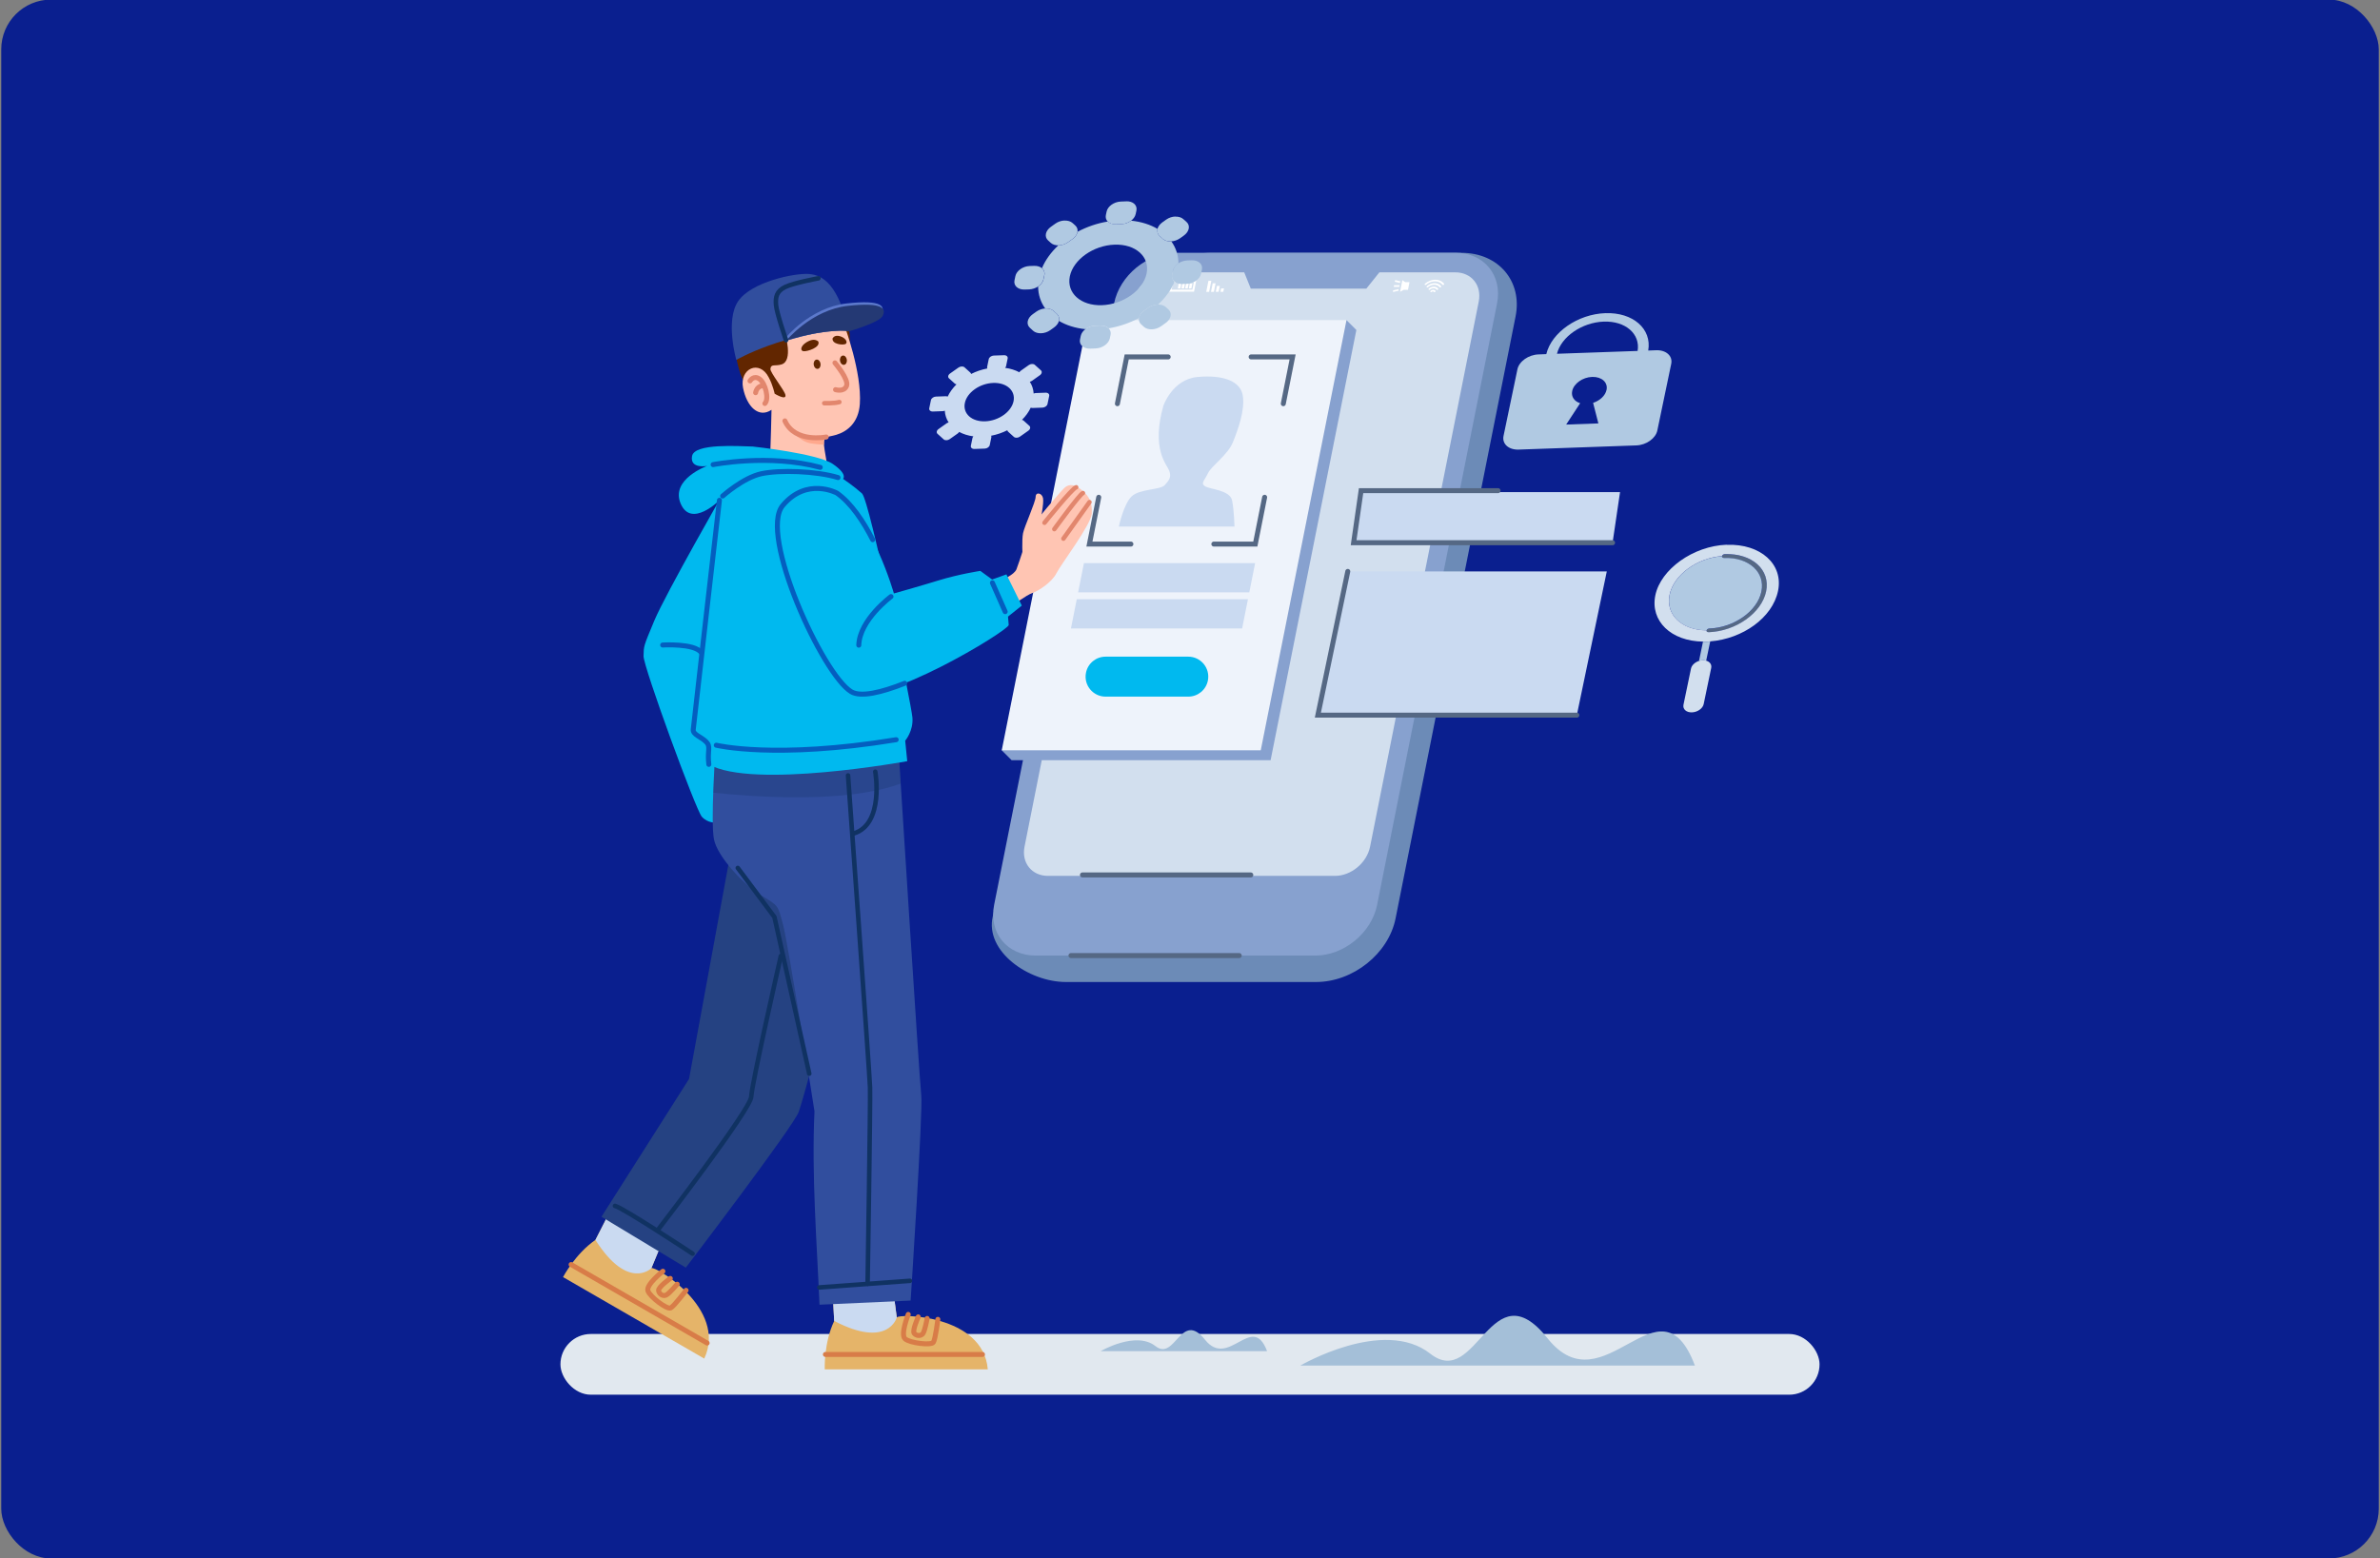
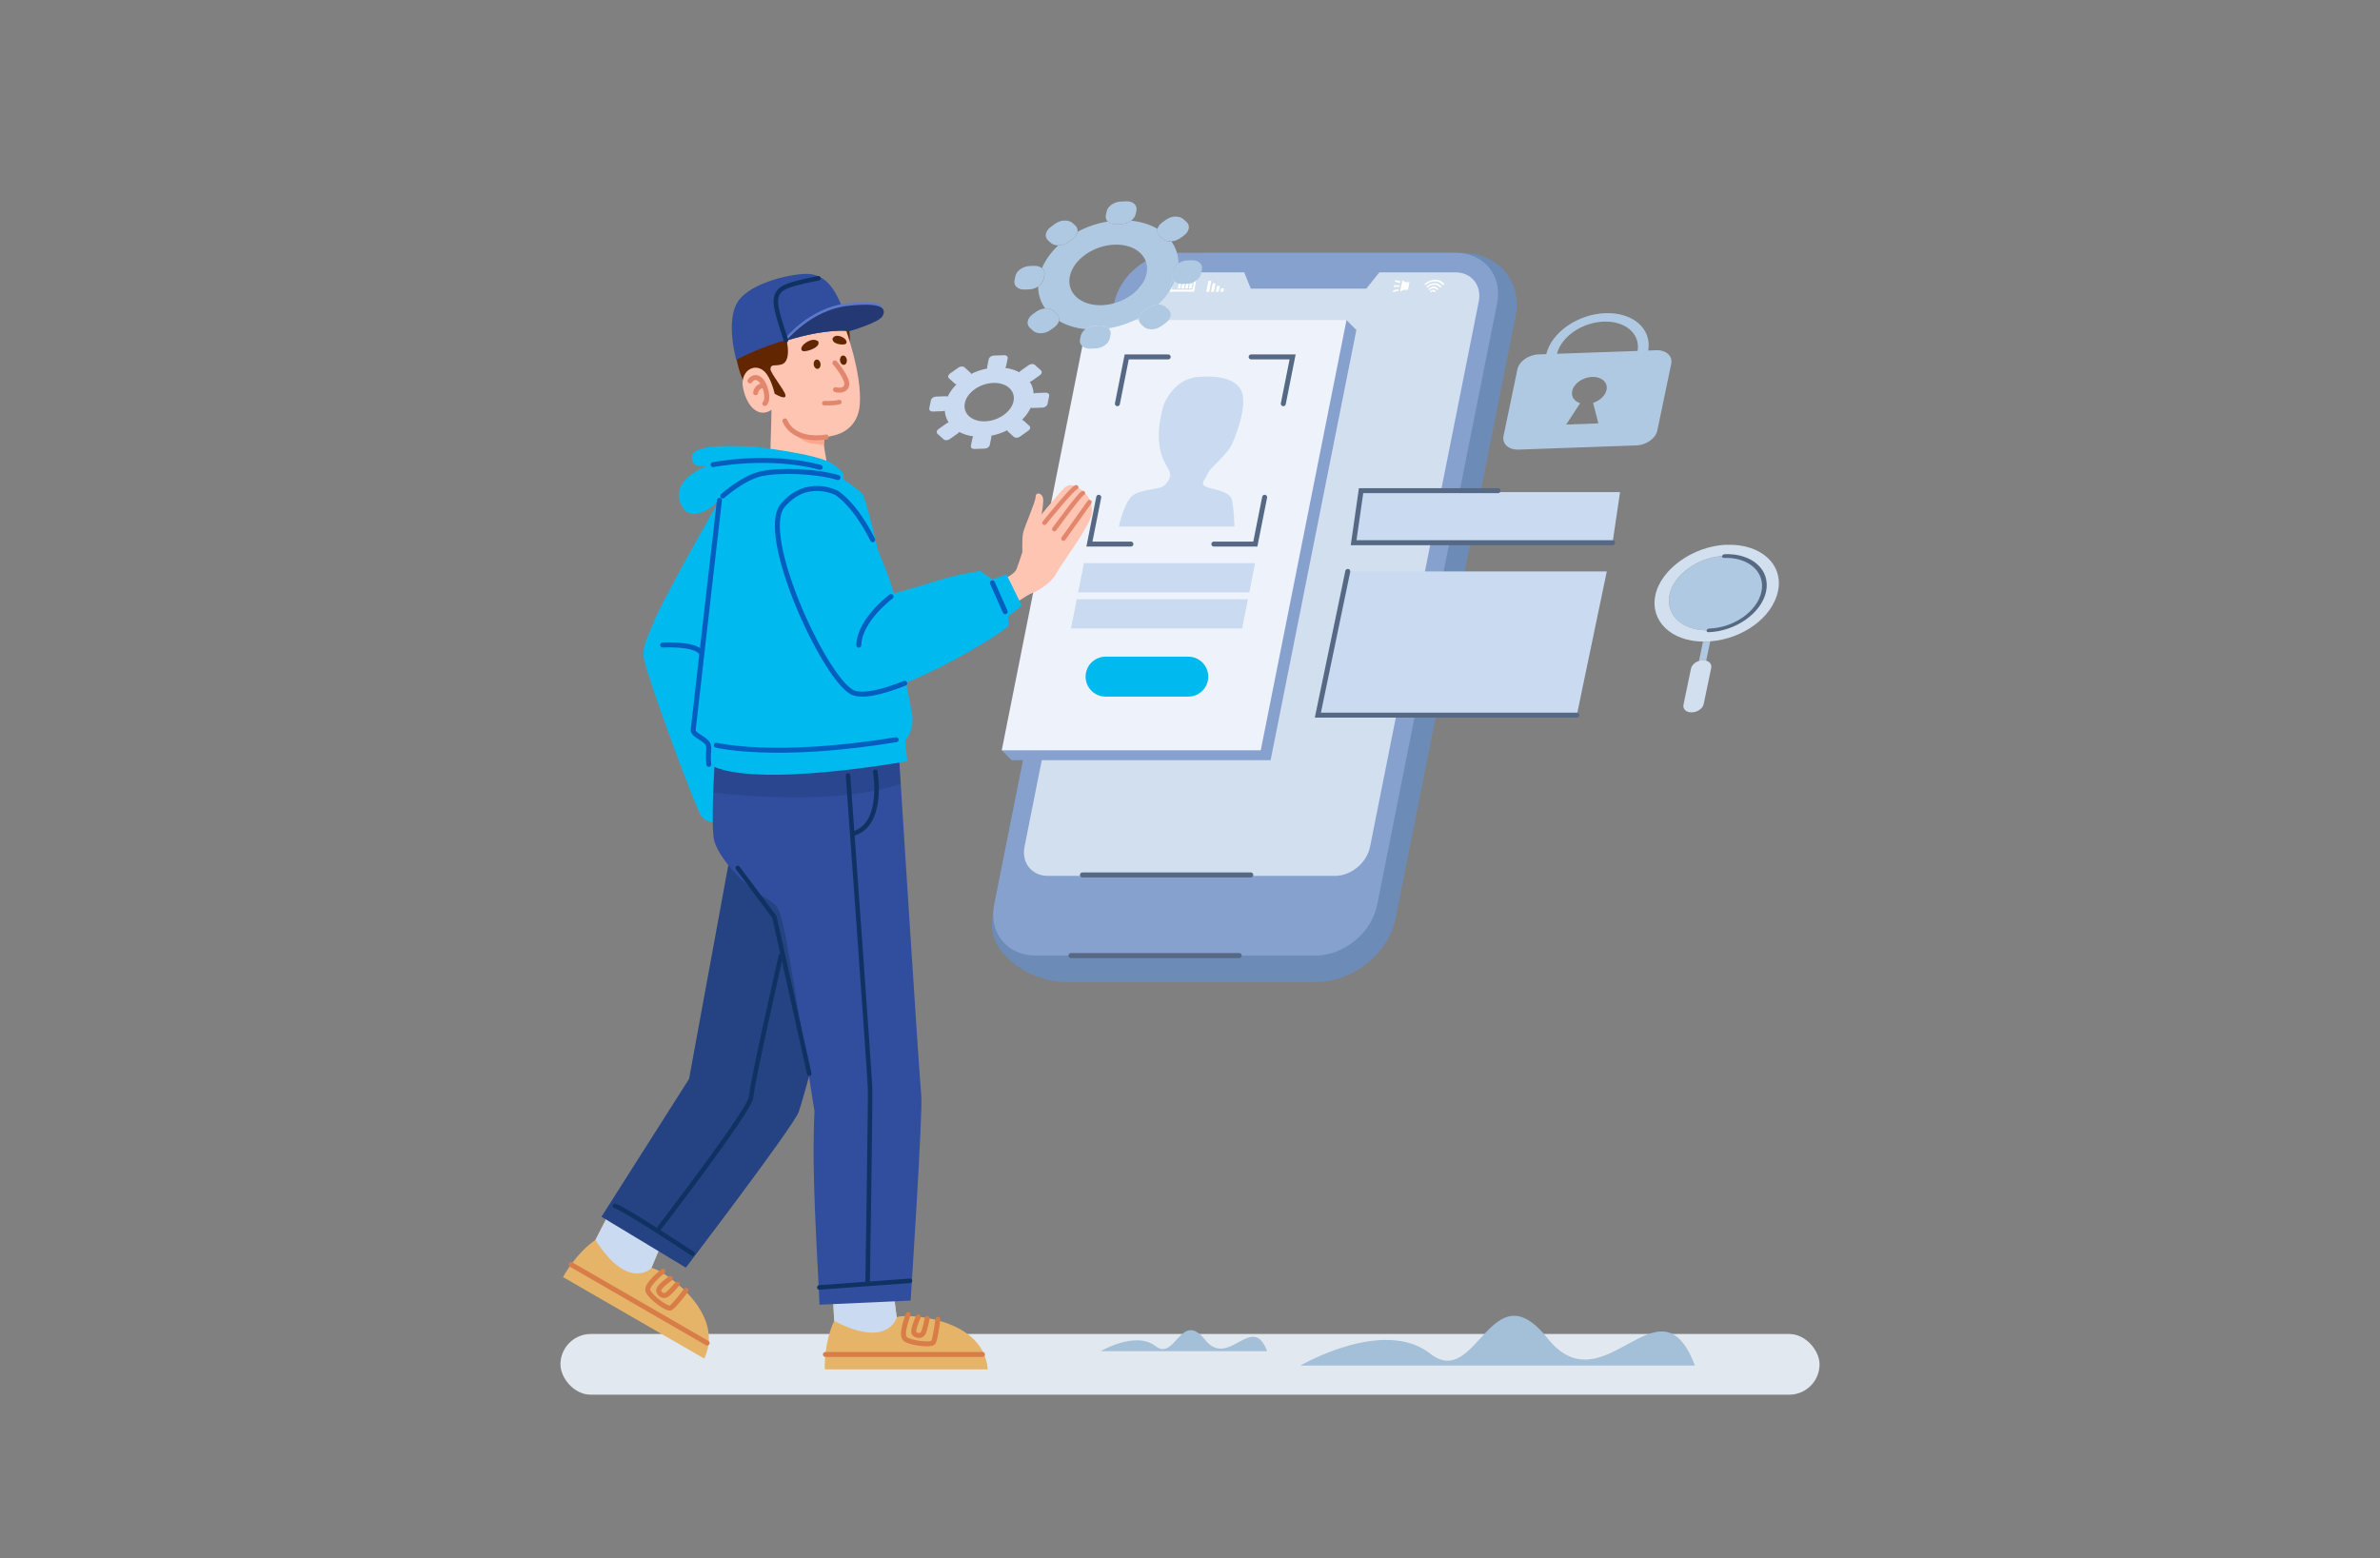
<svg xmlns="http://www.w3.org/2000/svg" id="Layer_1" viewBox="0 0 478 313">
  <rect x="0" y="0" width="478" height="313" fill="#808080" stroke="none" />
  <defs>
    <style>.cls-1{fill:#d2dfee;}.cls-2,.cls-3,.cls-4,.cls-5,.cls-6,.cls-7,.cls-8,.cls-9{fill:none;stroke-linecap:round;}.cls-2,.cls-3,.cls-5{stroke-linejoin:bevel;}.cls-2,.cls-7{stroke:#d87c48;}.cls-2,.cls-7,.cls-8{stroke-width:1px;}.cls-10{fill:#fff;}.cls-11{fill:#314e9e;}.cls-12{fill:#e5b469;}.cls-13{fill:#556884;}.cls-14,.cls-15{isolation:isolate;}.cls-16{fill:#6c8bb7;}.cls-3{stroke:#103262;stroke-width:.91px;}.cls-17{fill:#e1e8ef;}.cls-4{stroke-width:1px;}.cls-4,.cls-6,.cls-7,.cls-8{stroke-linejoin:round;}.cls-4,.cls-6,.cls-8{stroke:#e2866d;}.cls-18{fill:#ffc5b3;}.cls-5{stroke:#045ebf;}.cls-19{fill:#622600;}.cls-20{fill:#eef3fb;}.cls-21{fill:#a4bfd8;}.cls-22{fill:#0a1f8f;}.cls-6{stroke-width:.9px;}.cls-23{fill:#254282;}.cls-24{fill:#ffa88d;}.cls-15{fill:#103262;opacity:.25;}.cls-25{fill:#cadaf1;}.cls-26{fill:#87a1cf;}.cls-27{fill:#00b9ef;}.cls-28{fill:#243974;}.cls-9{stroke:#556884;stroke-miterlimit:10;}.cls-29{fill:#b0c9e2;}.cls-30{fill:#5c79cc;}</style>
  </defs>
-   <rect class="cls-22" x=".25" y="-.08" width="477.5" height="313.17" rx="10" ry="10" />
  <rect class="cls-17" x="112.56" y="267.99" width="252.88" height="12.2" rx="6.1" ry="6.1" />
  <g id="g257811">
    <path id="rect257777" class="cls-16" d="m293.52,50.78h-50.24c-7.44,0-14.35,5.75-15.98,12.78l-27.91,120.54c-1.63,7.04,7.24,13.18,14.68,13.18h50.24c7.44,0,14.57-5.7,15.98-12.78l24.1-120.93c1.41-7.08-3.44-12.78-10.88-12.78Z" />
    <path id="rect257779" class="cls-26" d="m292.32,50.78h-56.16c-5.73,0-11.29,4.56-12.41,10.18l-24.09,120.83c-1.12,5.62,2.62,10.18,8.35,10.18h56.16c5.73,0,11.29-4.56,12.41-10.18l24.09-120.83c1.12-5.62-2.62-10.18-8.35-10.18Z" />
    <path id="path257781" class="cls-1" d="m292.28,54.71c3.26,0,5.36,2.62,4.71,5.88l-21.82,109.49c-.65,3.26-3.8,5.88-7.06,5.88h-57.63c-3.26,0-5.36-2.62-4.71-5.88l21.82-109.49c.65-3.26,3.8-5.88,7.06-5.88h15.24l1.32,3.27h23.21l2.62-3.27h15.24Z" />
    <line class="cls-9" x1="215.09" y1="191.97" x2="248.89" y2="191.97" />
    <line class="cls-9" x1="217.4" y1="175.77" x2="251.21" y2="175.77" />
    <path id="path257783" class="cls-10" d="m240.27,56.29l-.46,2.31h-4.97l.46-2.31h4.97Zm-.49.4h-4.16l-.3,1.5h4.16l.3-1.5Zm-4.81.06l-.28,1.39h-.64l.28-1.39h.64Zm4.51.18l-.2,1.02h-.51l.2-1.02h.51Zm-.74,0l-.2,1.02h-.51l.2-1.02h.51Zm-.74,0l-.2,1.02h-.51l.2-1.02h.51Zm-.74,0l-.2,1.02h-.51l.2-1.02h.51Z" />
    <path id="path257785" class="cls-10" d="m290.02,56.98c.05.07.03.17-.05.24,0,0,0,0,0,0-.08.07-.19.07-.24,0h0c-.74-.92-2.23-.93-3.34,0-.08.07-.19.07-.24,0h0c-.05-.07-.03-.17.05-.24,1.26-1.05,2.98-1.05,3.82,0h0Zm-.59.49c.05.07.03.17-.05.24h0c-.08.07-.19.07-.24,0h0c-.52-.65-1.58-.65-2.36,0-.08.07-.19.07-.24,0h0c-.05-.07-.03-.17.05-.24h0c.94-.78,2.21-.78,2.84,0h0Zm-.59.49c.05.07.03.17-.05.24h0c-.08.07-.19.07-.24,0h0c-.31-.38-.92-.38-1.38,0-.08.07-.19.07-.24,0h0c-.05-.07-.03-.17.05-.24.61-.51,1.45-.51,1.86,0h0Zm-.54.45c.05.07.03.17-.05.24-.08.07-.19.07-.24,0,0,0,0,0,0,0-.11-.13-.32-.14-.48,0-.08.07-.19.07-.24,0-.05-.07-.03-.17.05-.24h0c.32-.26.75-.26.96,0h0Z" />
    <path id="path257787" class="cls-10" d="m243.28,56.42l-.44,2.21h-.58l.44-2.21h.58Zm.86.49l-.34,1.72h-.58l.34-1.72h.58Zm.85.53l-.24,1.18h-.58l.24-1.18h.58Zm.84.49l-.14.69h-.58l.14-.69h.58Z" />
    <path id="path257789" class="cls-10" d="m280.25,56.27l1.02.26-.14.32-1.02-.26.14-.32Zm1.41.02l.62.42v-.02h.8l-.3,1.53h-.8v-.02s-.79.42-.79.42l.46-2.33Zm-.56,1.01l-.07.33h-1.11l.07-.33h1.11Zm-.21.78v.32s-1.11.26-1.11.26v-.32s1.11-.26,1.11-.26Z" />
    <g id="g277678">
      <path id="rect277680" class="cls-26" d="m272.42,66.3l-1.98-1.98-69.24,86.42,1.98,1.98h52.01l17.22-86.42Z" />
      <polygon id="rect261103" class="cls-20" points="270.43 64.31 218.42 64.31 201.19 150.73 253.21 150.73 270.43 64.31" />
      <polygon id="rect261103-2" class="cls-25" points="322.71 114.79 270.69 114.79 264.68 143.67 316.69 143.67 322.71 114.79" />
      <polygon id="rect261103-3" class="cls-25" points="325.37 98.86 273.36 98.86 271.86 109.03 323.87 109.03 325.37 98.86" />
      <path id="rect261229" class="cls-9" d="m234.62,71.7h-8.33l-1.87,9.4m-3.75,18.8l-1.87,9.4h8.33m16.66,0h8.33l1.87-9.4m3.75-18.8l1.87-9.4h-8.33" />
      <polygon id="rect269224" class="cls-25" points="252.08 113.13 217.7 113.13 216.53 119 250.91 119 252.08 113.13" />
      <polygon id="rect274531" class="cls-25" points="250.64 120.38 216.26 120.38 215.09 126.25 249.47 126.25 250.64 120.38" />
      <path id="rect274533" class="cls-27" d="m238.65,131.92h-16.6c-1.92,0-3.57,1.35-3.94,3.23h0c-.5,2.49,1.41,4.8,3.94,4.8h16.6c1.92,0,3.57-1.35,3.94-3.23h0c.5-2.49-1.41-4.8-3.94-4.8Z" />
      <path id="path274760" class="cls-25" d="m233.67,81.48s1.81-5.3,6.87-5.75c5.06-.45,8.58.79,9.06,3.73.48,2.94-.97,6.87-1.99,9.4-1.02,2.53-4.31,4.72-5.01,6.22-.7,1.5-1.53,2-.58,2.61.94.61,5.01.75,5.43,2.84.42,2.09.48,5.25.48,5.25h-23.22s.95-4.53,2.58-6.07,5.75-1.24,6.67-2.28,1.33-1.63.86-2.88-3.65-4.28-1.16-13.06h0Z" />
    </g>
  </g>
  <polyline class="cls-9" points="300.87 98.57 273.36 98.57 271.86 109.03 323.87 109.03" />
  <polyline class="cls-9" points="316.69 143.67 264.68 143.67 270.69 114.79" />
  <g id="g257937">
    <g id="g397955">
      <path id="path368583" class="cls-27" d="m146.08,97.63s-12.45,21.73-14.67,27.06c-2.23,5.33-2.1,5.04-2.16,7.11-.06,2.07,10.49,30.93,11.71,32.28s2.88,1.17,2.88,1.17l1.46,3.39,7.83-1.29-.6-2.78-2.85-66.01-3.59-.93Z" />
      <path id="path364919" class="cls-18" d="m205.37,111.75s-.17-3.3.1-4.64c.27-1.34,2.52-6.26,2.53-7.3.01-1.04,1.25-.8,1.48.25.23,1.05-.58,4.84-.58,4.84l-3.53,6.85Z" />
      <path id="path356606" class="cls-12" d="m133.12,249.23l-2.3,5.54c.55-.6,15.35,8.08,10.62,18.16l-28.36-16.37s2.47-4.69,6.51-7.47c3.17-6.06,3.51-7.3,3.51-7.3l10.02,7.44Z" />
      <path id="path356608" class="cls-25" d="m123.1,241.8l10.02,7.44-2.3,5.54s-4.66,4.66-11.23-5.68c3.17-6.06,3.51-7.3,3.51-7.3Z" />
      <path id="path356610" class="cls-2" d="m142.02,269.81l-27.32-15.77" />
      <path id="path356612" class="cls-7" d="m133.13,255.39s-3.43,2.7-3,3.93c.42,1.23,3.87,3.81,4.57,3.44.69-.37,3.09-3.54,3.09-3.54" />
      <path id="path356614" class="cls-7" d="m134.62,256.83s-2.46,1.75-2.35,2.45c.11.7.88,1.18,1.49.91.61-.27,2.25-2.2,2.25-2.2" />
      <path id="path350019" class="cls-23" d="m146.61,171.97l-8.22,44.78-17.59,27.69,16.94,10.22s21.62-28.34,22.68-31.3c1.06-2.96,6.05-21.9,6.05-21.9l-10.63-31.64-9.24,2.14Z" />
      <path id="path52239-4" class="cls-12" d="m179.33,258.73l.78,5.95c.17-.8,17.34-.68,18.28,10.42h-32.75s-.21-5.3,1.9-9.72c-.29-6.83-.61-8.08-.61-8.08l12.4,1.43Z" />
      <path id="path52307-4" class="cls-25" d="m166.93,257.3l12.4,1.43.78,5.94s-1.71,6.37-12.57.7c-.29-6.83-.61-8.07-.61-8.07h0Z" />
      <path id="path52461-3" class="cls-2" d="m197.32,272.1h-31.54" />
      <path id="path341790" class="cls-11" d="m143.68,151.01s-.99,14.16-.28,17.64,6.02,9.17,9.53,11.27,3.27,1.91,4.33,5.81c1.06,3.9,6.32,37.52,6.32,37.52-.59,12.95.46,25.91,1.01,38.86l18.3-.83s2.5-38.02,2.14-41.2c-.37-3.18-4.49-68.27-4.49-68.27l-36.86-.79Z" />
      <g id="g257871">
        <path id="path257849" class="cls-19" d="m170.56,69.68s.97-4.82-2.41-7.41c-3.38-2.6-14.5-1.9-18.8,1.95-3.08.65-1.62,8.94-.22,11.92,1.4,2.98,9.04,7.18,9.04,7.18l12.4-13.64Z" />
        <path id="path257851" class="cls-18" d="m169.63,65.5s3.49,9.29,3.06,15.67c-.25,3.67-2.45,5.51-4.76,6.19-2.07.61-2.78.03-2.32,3,.05.35.55,3.37.64,3.82-4.79,2.9-8.86,1.85-11.68.43,0,0,.28-6.88.38-12.28-2.56,1.73-4.97-.6-5.72-4.43s3.3-5.75,5.17-2.07c.83,1.54,1.18,3.26,1.18,3.26,0,0,2.41,1.47,2.16.24-.19-.94-3.08-4.51-3.01-5.21.11-1.09.92-.51,2.23-.91,2.42-.73.71-6.17.71-6.17,0,0,7.02.48,11.95-1.56h0Z" />
        <path id="path257853" class="cls-4" d="m150.63,76.52s.73-1.23,1.91-.38,1.97,3.98,1.08,4.92" />
        <path id="path257855" class="cls-4" d="m167.69,72.9s2.85,3.35,2.33,4.63c-.51,1.28-2.21.75-2.21.75" />
        <path id="path257857" class="cls-19" d="m164.34,68.59c-.49-.38-1.21-.54-2.38.18-1.17.72-1.3,1.69-.59,1.79.71.1,3.51-.77,2.97-1.97Z" />
        <path id="path257859" class="cls-19" d="m167.21,67.99c.28-.45.76-.74,1.77-.35,1.01.4,1.31,1.24.81,1.48s-2.71.06-2.58-1.13Z" />
        <path id="ellipse257861" class="cls-19" d="m163.99,72.24c-.38.05-.63.51-.56,1.02.07.52.43.89.81.84s.63-.51.56-1.02-.43-.89-.81-.84Z" />
        <path id="ellipse257863" class="cls-19" d="m169.27,71.43c-.38.05-.63.51-.56,1.02.07.52.43.89.81.84.38-.05.63-.51.56-1.02-.07-.52-.43-.89-.81-.84Z" />
        <path id="path257867" class="cls-4" d="m153.32,77.48s-1.3-.05-1.56,1.41" />
        <path id="path257869" class="cls-24" d="m158.97,86.5s2.01,1.35,5.07,1.44c.75.02,1.52-.06,2.25-.19-.62.18-.88.49-.81,1.59-.84-.05-1.83-.13-2.73-.29-2.02-.36-3.78-2.55-3.78-2.55Z" />
        <path id="path329409" class="cls-11" d="m147.89,72.3s9.72-5.63,22.56-6c-2.06-9.02-5.12-11.05-7.99-11.26-2.87-.21-11.57,1.58-14.21,5.47s-.37,11.79-.37,11.79h0Z" />
        <path id="path331996" class="cls-30" d="m157.71,67.94s4.97-6.15,12.31-6.98c7.34-.82,7.74.68,7.02,2.04-.72,1.35-6.8,3.09-6.8,3.09,0,0-4.11-.08-12.31,2.35l-.22-.5h0Z" />
        <path id="path329590" class="cls-28" d="m157.93,68.43s4.97-6.15,12.31-6.98c7.34-.82,7.74.68,7.02,2.04-.72,1.35-6.8,3.09-6.8,3.09,0,0-3.88-.81-12.53,1.85h0Z" />
        <path id="path338186" class="cls-3" d="m164.37,55.91s-4.91.9-6.64,1.73c-1.73.83-2.02,1.99-1.87,3.66.15,1.67,2.01,7.04,2.01,7.04" />
      </g>
      <path id="path320603" class="cls-6" d="m165.54,81s2.04.07,3.04-.23" />
      <path id="path257911" class="cls-8" d="m165.94,87.79s-6.27,1.28-8.3-3.24" />
      <path id="path398799" class="cls-15" d="m143.68,151.01s-.27,3.98-.42,8.24c8.18.86,26.74,2.22,37.65-1.84-.06-.87-.36-5.62-.36-5.62l-36.87-.79Z" />
      <path id="path338560" class="cls-27" d="m151.29,89.72s12.88,1.38,15.96,3.48,2.07,3,2.07,3c0,0,2.21,1.49,3.8,2.93,1.59,1.44,9.9,42.31,10.13,45.01s-1.45,4.66-1.45,4.66l.41,4.12s-31.05,5.68-39.85.64c-.34-2.88.48-3.57-.58-4.58-1.06-1.01-2.63-1.41-2.55-2.4.09-.98,5.26-46.07,5.26-46.07,0,0-5.63,5.64-7.77.7-2.14-4.94,5.31-7.61,5.31-7.61,0,0-3.51.68-3.04-1.97.47-2.64,9.45-1.98,12.29-1.92h0Z" />
      <path id="path357090" class="cls-18" d="m201.29,116.46s2.37-.95,2.85-2.08,2.37-7.33,3.02-8.43c.64-1.1,5.63-6.98,6.61-7.93.98-.95,2.26-.65,3.64.56,1.38,1.21,1.97,2.31,1.86,4.57-.11,2.25-6.19,10.2-7.09,12s-3.57,3.54-4.81,3.97c-1.24.43-4.07,2.55-4.07,2.55l-2.02-5.21Z" />
      <path id="path355907" class="cls-5" d="m143.86,149.71s11.79,2.89,36.13-1.11" />
      <path id="path338973" class="cls-5" d="m145.14,99.65s4.1-3.68,7.76-4.48c3.66-.79,11.02-.57,15.41.77" />
      <path id="path339261" class="cls-5" d="m143.22,93.34s11.23-2.23,21.52.55" />
      <path id="path339296" class="cls-27" d="m168.1,99.06s-6.04-3.3-10.9,2.5c-4.86,5.79,8.03,33.96,13.76,37.4,5.73,3.44,31.73-12.32,31.63-13.42-.1-1.09-.14-1.67-.14-1.67l2.77-2.21-3.09-6.27-2.87,1.03-2.37-1.73s-4.23.63-8.46,1.93c-4.23,1.3-8.9,2.6-8.9,2.6,0,0-4.26-15.08-11.44-20.14h0Z" />
      <path id="path355905" class="cls-5" d="m199.32,117.09l2.56,5.79" />
      <path id="path355551" class="cls-5" d="m178.95,119.85s-6.31,4.66-6.47,9.76" />
      <path id="path344834" class="cls-7" d="m182.41,264.06s-1.62,4.05-.63,4.91,5.26,1.36,5.68.69c.42-.67.9-4.61.9-4.61" />
      <path id="path349978" class="cls-7" d="m184.42,264.56s-1.25,2.75-.81,3.3c.45.55,1.35.59,1.75.04s.85-3.03.85-3.03" />
      <path id="path349980" class="cls-3" d="m164.55,258.64l18.21-1.33" />
      <path id="path349982" class="cls-3" d="m174.25,257.9s.59-36.58.49-39.45c-.1-2.87-4.42-62.67-4.42-62.67" />
      <path id="path349984" class="cls-3" d="m175.79,155.03s1.84,10.51-4.3,12.4" />
      <path id="path354851" class="cls-3" d="m148.18,174.37l7.36,9.86,6.99,31.46" />
      <path id="path355115" class="cls-5" d="m175.27,108.42c-1.86-3.65-4.28-7.32-7.17-9.36,0,0-6.04-3.3-10.9,2.5-4.86,5.79,8.03,33.96,13.76,37.4,1.91,1.15,6.05.17,10.74-1.69" />
      <path id="path364767" class="cls-6" d="m209.78,105.02s5.58-6.96,6.36-7.13" />
      <path id="path364802" class="cls-6" d="m211.75,106.3s5.12-7.05,5.74-7.24" />
      <path id="path364804" class="cls-6" d="m218.81,100.88l-5.23,7.33" />
      <path id="path375451" class="cls-5" d="m142.36,153.56c-.34-2.88.48-3.57-.58-4.58-1.06-1.01-2.63-1.41-2.55-2.4s5.26-46.07,5.26-46.07" />
      <path id="path375715" class="cls-5" d="m133.09,129.58s6.35-.38,7.72,1.49" />
      <path id="path355909" class="cls-3" d="m123.51,242.26c1.51.3,15.58,9.59,15.58,9.59" />
      <path id="path355911" class="cls-3" d="m132.11,247.11s18.69-24.26,18.77-26.78,5.95-28.28,5.95-28.28" />
    </g>
  </g>
  <path class="cls-29" d="m332.62,70.36c2-.07,3.36,1.15,3.03,2.73l-2.79,13.39c-.33,1.59-2.22,2.93-4.22,3l-23.64.84c-2,.07-3.36-1.15-3.03-2.74l2.79-13.39c.33-1.58,2.22-2.92,4.22-2.99l1.58-.06c1.04-4.36,6.32-8.04,11.87-8.23s9.36,3.16,8.6,7.51l1.59-.06Zm-19.92.71l16.2-.57c.57-3.43-2.44-6.05-6.81-5.89s-8.53,3.03-9.39,6.47m8.32,13.99l-1.06-4.14c1.36-.44,2.46-1.45,2.7-2.61.31-1.5-.98-2.66-2.89-2.6s-3.7,1.34-4.01,2.84c-.24,1.13.43,2.08,1.6,2.44l-2.81,4.29,6.47-.23" />
  <path class="cls-13" d="m346.42,111.34c5.48-.19,9.2,3.16,8.3,7.49s-6.08,8-11.56,8.2c-.27,0-.45-.15-.4-.36.05-.22.3-.38.56-.39,2.48-.09,4.88-.96,6.78-2.3,1.89-1.34,3.26-3.15,3.67-5.1s-.23-3.69-1.58-4.92c-1.37-1.22-3.44-1.93-5.92-1.85-.26,0-.44-.15-.41-.35.04-.21.3-.39.56-.4Z" />
  <g class="cls-14">
    <path class="cls-29" d="m345.85,111.74c-.04.21.14.36.41.35,2.48-.09,4.55.62,5.92,1.85,1.36,1.23,1.99,2.96,1.58,4.92s-1.78,3.76-3.67,5.1c-1.9,1.34-4.3,2.22-6.78,2.3-.26,0-.51.18-.56.38-4.96-.02-8.25-3.14-7.42-7.14s5.48-7.4,10.53-7.77Z" />
    <path class="cls-1" d="m346.81,109.45c6.81-.24,11.41,3.91,10.29,9.28s-7.09,9.6-13.62,10.12c-.24.02-.48.03-.72.04s-.48.01-.71,0c-6.41-.06-10.66-4.12-9.59-9.3s7.54-9.91,14.35-10.16Zm-3.66,17.56c5.48-.19,10.66-3.86,11.56-8.2s-2.82-7.68-8.3-7.49c-.27,0-.52.19-.56.39-5.04.39-9.7,3.79-10.53,7.78s2.46,7.11,7.42,7.14c-.05.22.13.38.4.37" />
    <path class="cls-29" d="m343.48,128.86l-.81,3.87c-.21-.06-.44-.09-.7-.08s-.5.05-.74.13l.8-3.87c.23,0,.47,0,.71,0s.48-.02.72-.04Z" />
  </g>
  <path class="cls-1" d="m341.98,132.65c.25,0,.49.02.7.08.72.2,1.14.77,1,1.45l-1.51,7.26c-.18.89-1.24,1.63-2.36,1.67s-1.88-.64-1.7-1.53l1.51-7.26c.14-.69.81-1.29,1.62-1.55.24-.07.49-.12.74-.13Z" />
  <path class="cls-29" d="m226.19,40.44c1.36-.05,2.27.78,2.05,1.85l-.15.71c-.11.51-.45.98-.93,1.34-.53.4-1.22.66-1.93.69l-1.08.04c-.71.03-1.3-.19-1.67-.56-.33-.33-.48-.78-.38-1.29l.15-.71c.22-1.07,1.5-1.97,2.86-2.02l1.08-.04Z" />
  <path class="cls-29" d="m213.81,44.31c.63-.02,1.22.14,1.62.51l.53.48c.38.34.52.8.45,1.26-.08.52-.43,1.05-1.02,1.47l-.89.63c-.56.4-1.22.61-1.85.63-.03,0-.06,0-.1,0-.59,0-1.14-.16-1.52-.51l-.53-.48c-.8-.72-.55-1.95.57-2.74l.88-.63c.56-.4,1.23-.61,1.85-.63Z" />
  <path class="cls-29" d="m207.69,53.41c.65-.02,1.19.15,1.56.46.41.34.61.83.49,1.39l-.18.85c-.12.56-.53,1.08-1.08,1.45-.51.34-1.14.55-1.78.58l-.9.03c-1.36.05-2.27-.78-2.05-1.85l.18-.85c.22-1.07,1.5-1.98,2.86-2.03l.9-.03Z" />
  <path class="cls-29" d="m210.01,61.97c.63-.02,1.21.14,1.61.5l.64.58c.42.38.55.9.42,1.42-.12.47-.46.94-.99,1.32l-.74.53c-.56.4-1.23.61-1.85.63s-1.22-.14-1.62-.51l-.63-.58c-.8-.72-.55-1.95.57-2.74l.74-.53c.53-.37,1.16-.58,1.76-.62.03,0,.06,0,.09,0Z" />
  <path class="cls-29" d="m221,65.41c.71-.03,1.3.19,1.67.56.33.33.48.78.38,1.29l-.15.71c-.22,1.07-1.5,1.98-2.86,2.03l-1.08.04c-1.36.05-2.27-.79-2.05-1.86l.15-.71c.11-.51.45-.98.92-1.34.53-.4,1.22-.66,1.93-.69l1.08-.04Z" />
  <path class="cls-29" d="m232.51,61.18s.06,0,.09,0c.59,0,1.15.16,1.53.5l.53.48c.8.72.55,1.95-.57,2.74l-.89.63c-.56.4-1.23.61-1.85.63s-1.22-.14-1.62-.51l-.53-.48c-.38-.34-.52-.8-.45-1.27.08-.52.43-1.05,1.02-1.47l.89-.63c.56-.39,1.22-.6,1.85-.62Z" />
  <path class="cls-29" d="m239.34,52.29c1.36-.05,2.28.79,2.06,1.86l-.18.85c-.22,1.07-1.51,1.97-2.86,2.02l-.9.03c-.64.02-1.19-.15-1.56-.46-.41-.34-.61-.83-.49-1.39l.18-.85c.12-.56.53-1.08,1.08-1.45.5-.34,1.13-.55,1.77-.58l.9-.03Z" />
  <g class="cls-14">
    <path class="cls-29" d="m236.05,43.52c.63-.02,1.22.14,1.62.51l.64.57c.8.72.55,1.95-.57,2.74l-.74.53c-.53.37-1.16.58-1.76.62-.03,0-.07,0-.1,0-.63.02-1.22-.14-1.62-.51l-.63-.58c-.42-.38-.55-.9-.42-1.42.12-.47.46-.94.99-1.32l.74-.53c.56-.4,1.23-.61,1.85-.63Z" />
    <path class="cls-29" d="m235.41,55.2c-.12.56.08,1.06.49,1.39-.7,1.67-1.84,3.22-3.3,4.58-.03,0-.06,0-.09,0-.63.02-1.3.23-1.85.62l-.89.63c-.59.41-.93.95-1.02,1.47-1.86.99-3.93,1.71-6.08,2.07-.37-.37-.96-.58-1.67-.56l-1.08.04c-.71.03-1.4.29-1.93.69-2.04-.21-3.84-.79-5.31-1.66.13-.52,0-1.04-.42-1.42l-.64-.58c-.4-.36-.99-.52-1.61-.5-.03,0-.06,0-.09,0-.91-1.27-1.41-2.77-1.42-4.41.56-.37.97-.89,1.08-1.45l.18-.85c.12-.56-.08-1.06-.49-1.39.7-1.67,1.84-3.22,3.29-4.58.03,0,.06,0,.1,0,.63-.02,1.29-.23,1.85-.63l.89-.63c.59-.42.94-.95,1.02-1.47,1.86-.99,3.93-1.71,6.08-2.06.37.37.96.58,1.67.56l1.08-.04c.71-.03,1.4-.29,1.93-.69,2.04.21,3.84.79,5.31,1.66-.13.52,0,1.04.42,1.42l.63.58c.4.36.99.53,1.62.51.03,0,.06,0,.1,0,.91,1.27,1.41,2.77,1.42,4.41-.56.37-.97.89-1.08,1.45l-.18.85Zm-14.1,6.11c4.26-.15,8.27-2.99,8.97-6.35s-2.18-5.96-6.44-5.81-8.27,3-8.97,6.35,2.18,5.96,6.44,5.81" />
  </g>
  <path class="cls-25" d="m210,78.89c.48-.02.8.28.72.65l-.34,1.63c-.08.38-.53.7-1.01.72l-1.95.07c-.16,0-.3-.02-.4-.07-.41.88-1.02,1.71-1.77,2.46.13.02.25.08.34.16l1.15,1.04c.28.25.19.69-.2.97l-1.7,1.2c-.2.14-.43.21-.65.22s-.43-.05-.57-.18l-1.15-1.04c-.1-.08-.14-.18-.15-.29-1.01.51-2.12.89-3.27,1.11.06.1.08.21.05.33l-.32,1.54c-.08.38-.53.7-1.01.71l-2.06.07c-.48.02-.8-.27-.72-.65l.32-1.54c.03-.12.09-.23.18-.34-1.08-.14-2.03-.45-2.85-.89-.07.11-.16.22-.29.31l-1.61,1.14c-.2.14-.43.21-.65.22s-.43-.05-.57-.18l-1.22-1.1c-.29-.25-.2-.69.2-.97l1.6-1.14c.13-.09.28-.15.42-.18-.45-.7-.72-1.5-.77-2.37-.14.06-.29.1-.44.1l-1.95.07c-.48.02-.81-.28-.73-.66l.34-1.63c.08-.37.53-.7,1.01-.71l1.95-.07c.16,0,.29.02.4.07.41-.88,1.02-1.71,1.77-2.46-.13-.03-.26-.08-.35-.16l-1.15-1.04c-.29-.25-.2-.69.2-.97l1.7-1.2c.2-.14.43-.21.65-.22s.43.05.57.18l1.15,1.04c.1.08.14.18.16.29,1.01-.51,2.11-.89,3.27-1.11-.05-.1-.07-.21-.04-.33l.32-1.54c.08-.38.53-.7,1.01-.72l2.06-.07c.48-.02.81.28.73.66l-.32,1.54c-.03.12-.09.23-.19.34,1.08.14,2.04.45,2.86.89.06-.11.15-.22.28-.31l1.61-1.14c.2-.14.43-.21.65-.22s.43.05.57.18l1.22,1.1c.28.25.19.69-.2.97l-1.61,1.14c-.13.09-.27.14-.42.18.45.7.72,1.5.77,2.37.14-.06.29-.1.44-.1l1.95-.07Zm-12.13,5.75c2.69-.1,5.25-1.9,5.69-4.03s-1.39-3.78-4.09-3.68-5.25,1.9-5.69,4.03,1.38,3.78,4.09,3.68" />
  <path class="cls-21" d="m340.4,274.33c-7.11-18.87-18.22,8.81-29.59-5.47-11.38-14.28-14.17,10.48-23.55,3.09-9.38-7.39-26.11,2.39-26.11,2.39h79.26Z" />
  <path class="cls-21" d="m254.48,271.44c-3-7.96-7.68,3.71-12.48-2.31-4.8-6.02-5.98,4.42-9.93,1.3-3.95-3.12-11.01,1.01-11.01,1.01h33.42Z" />
</svg>